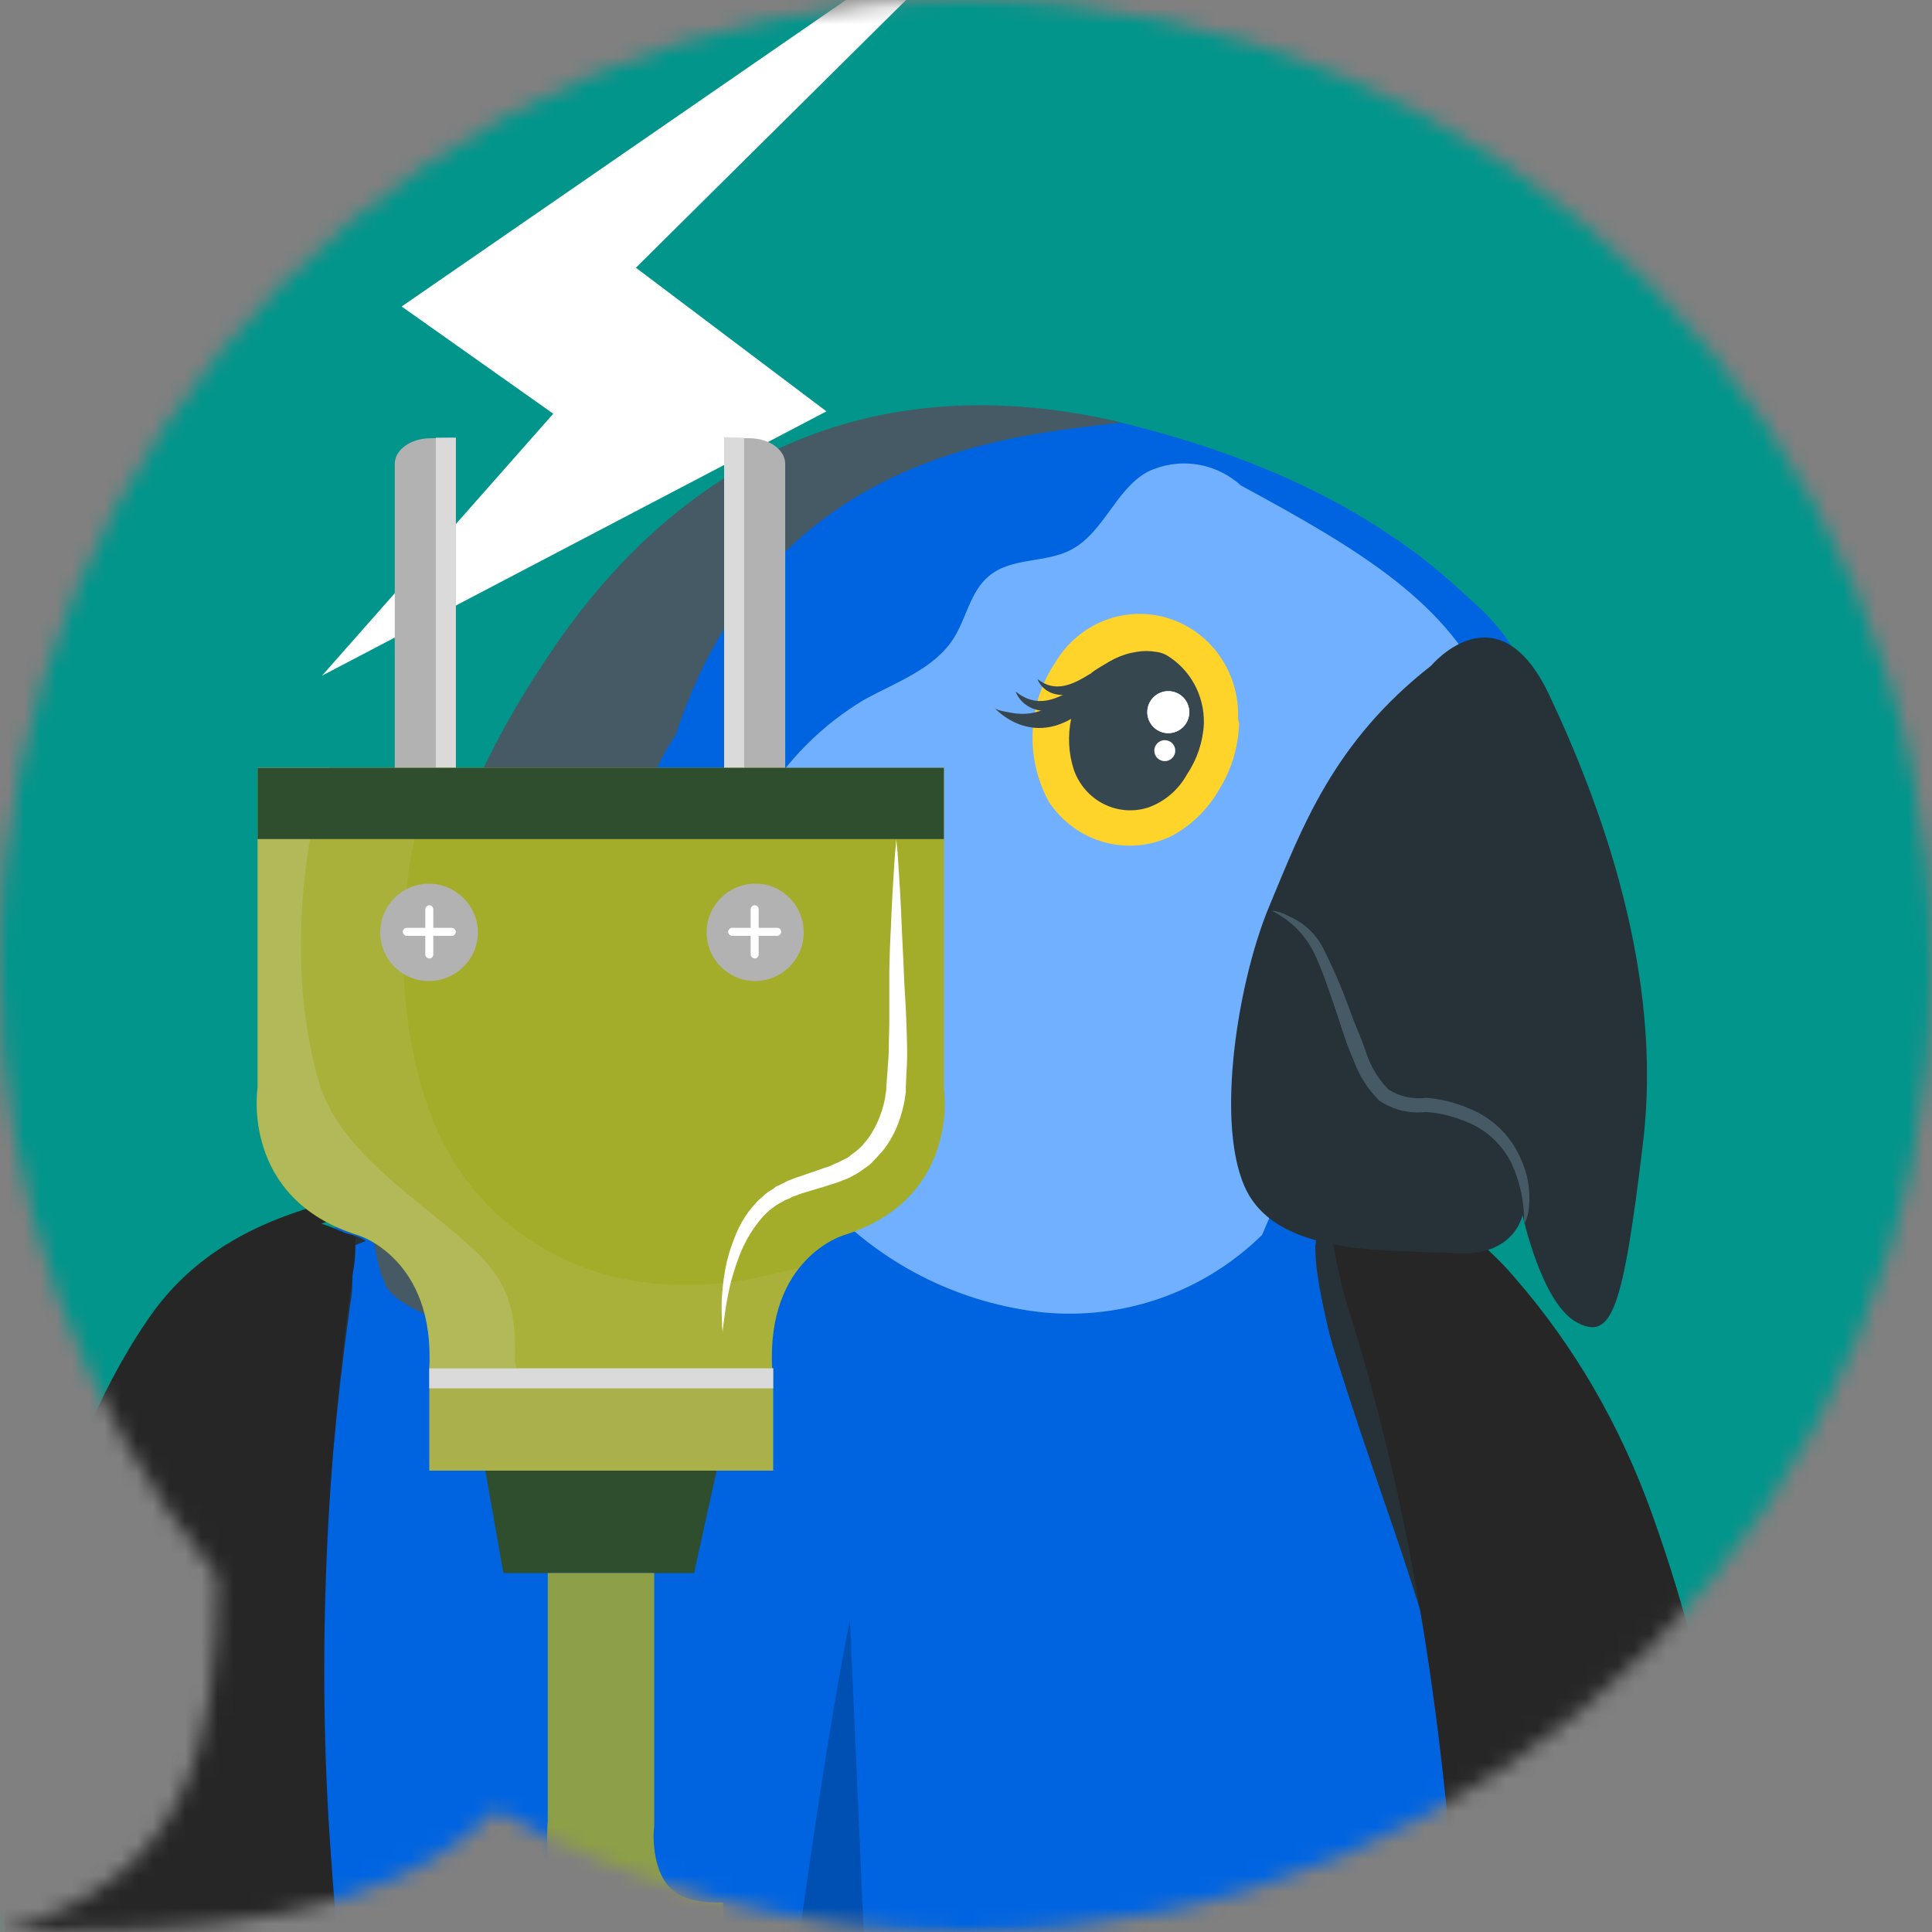
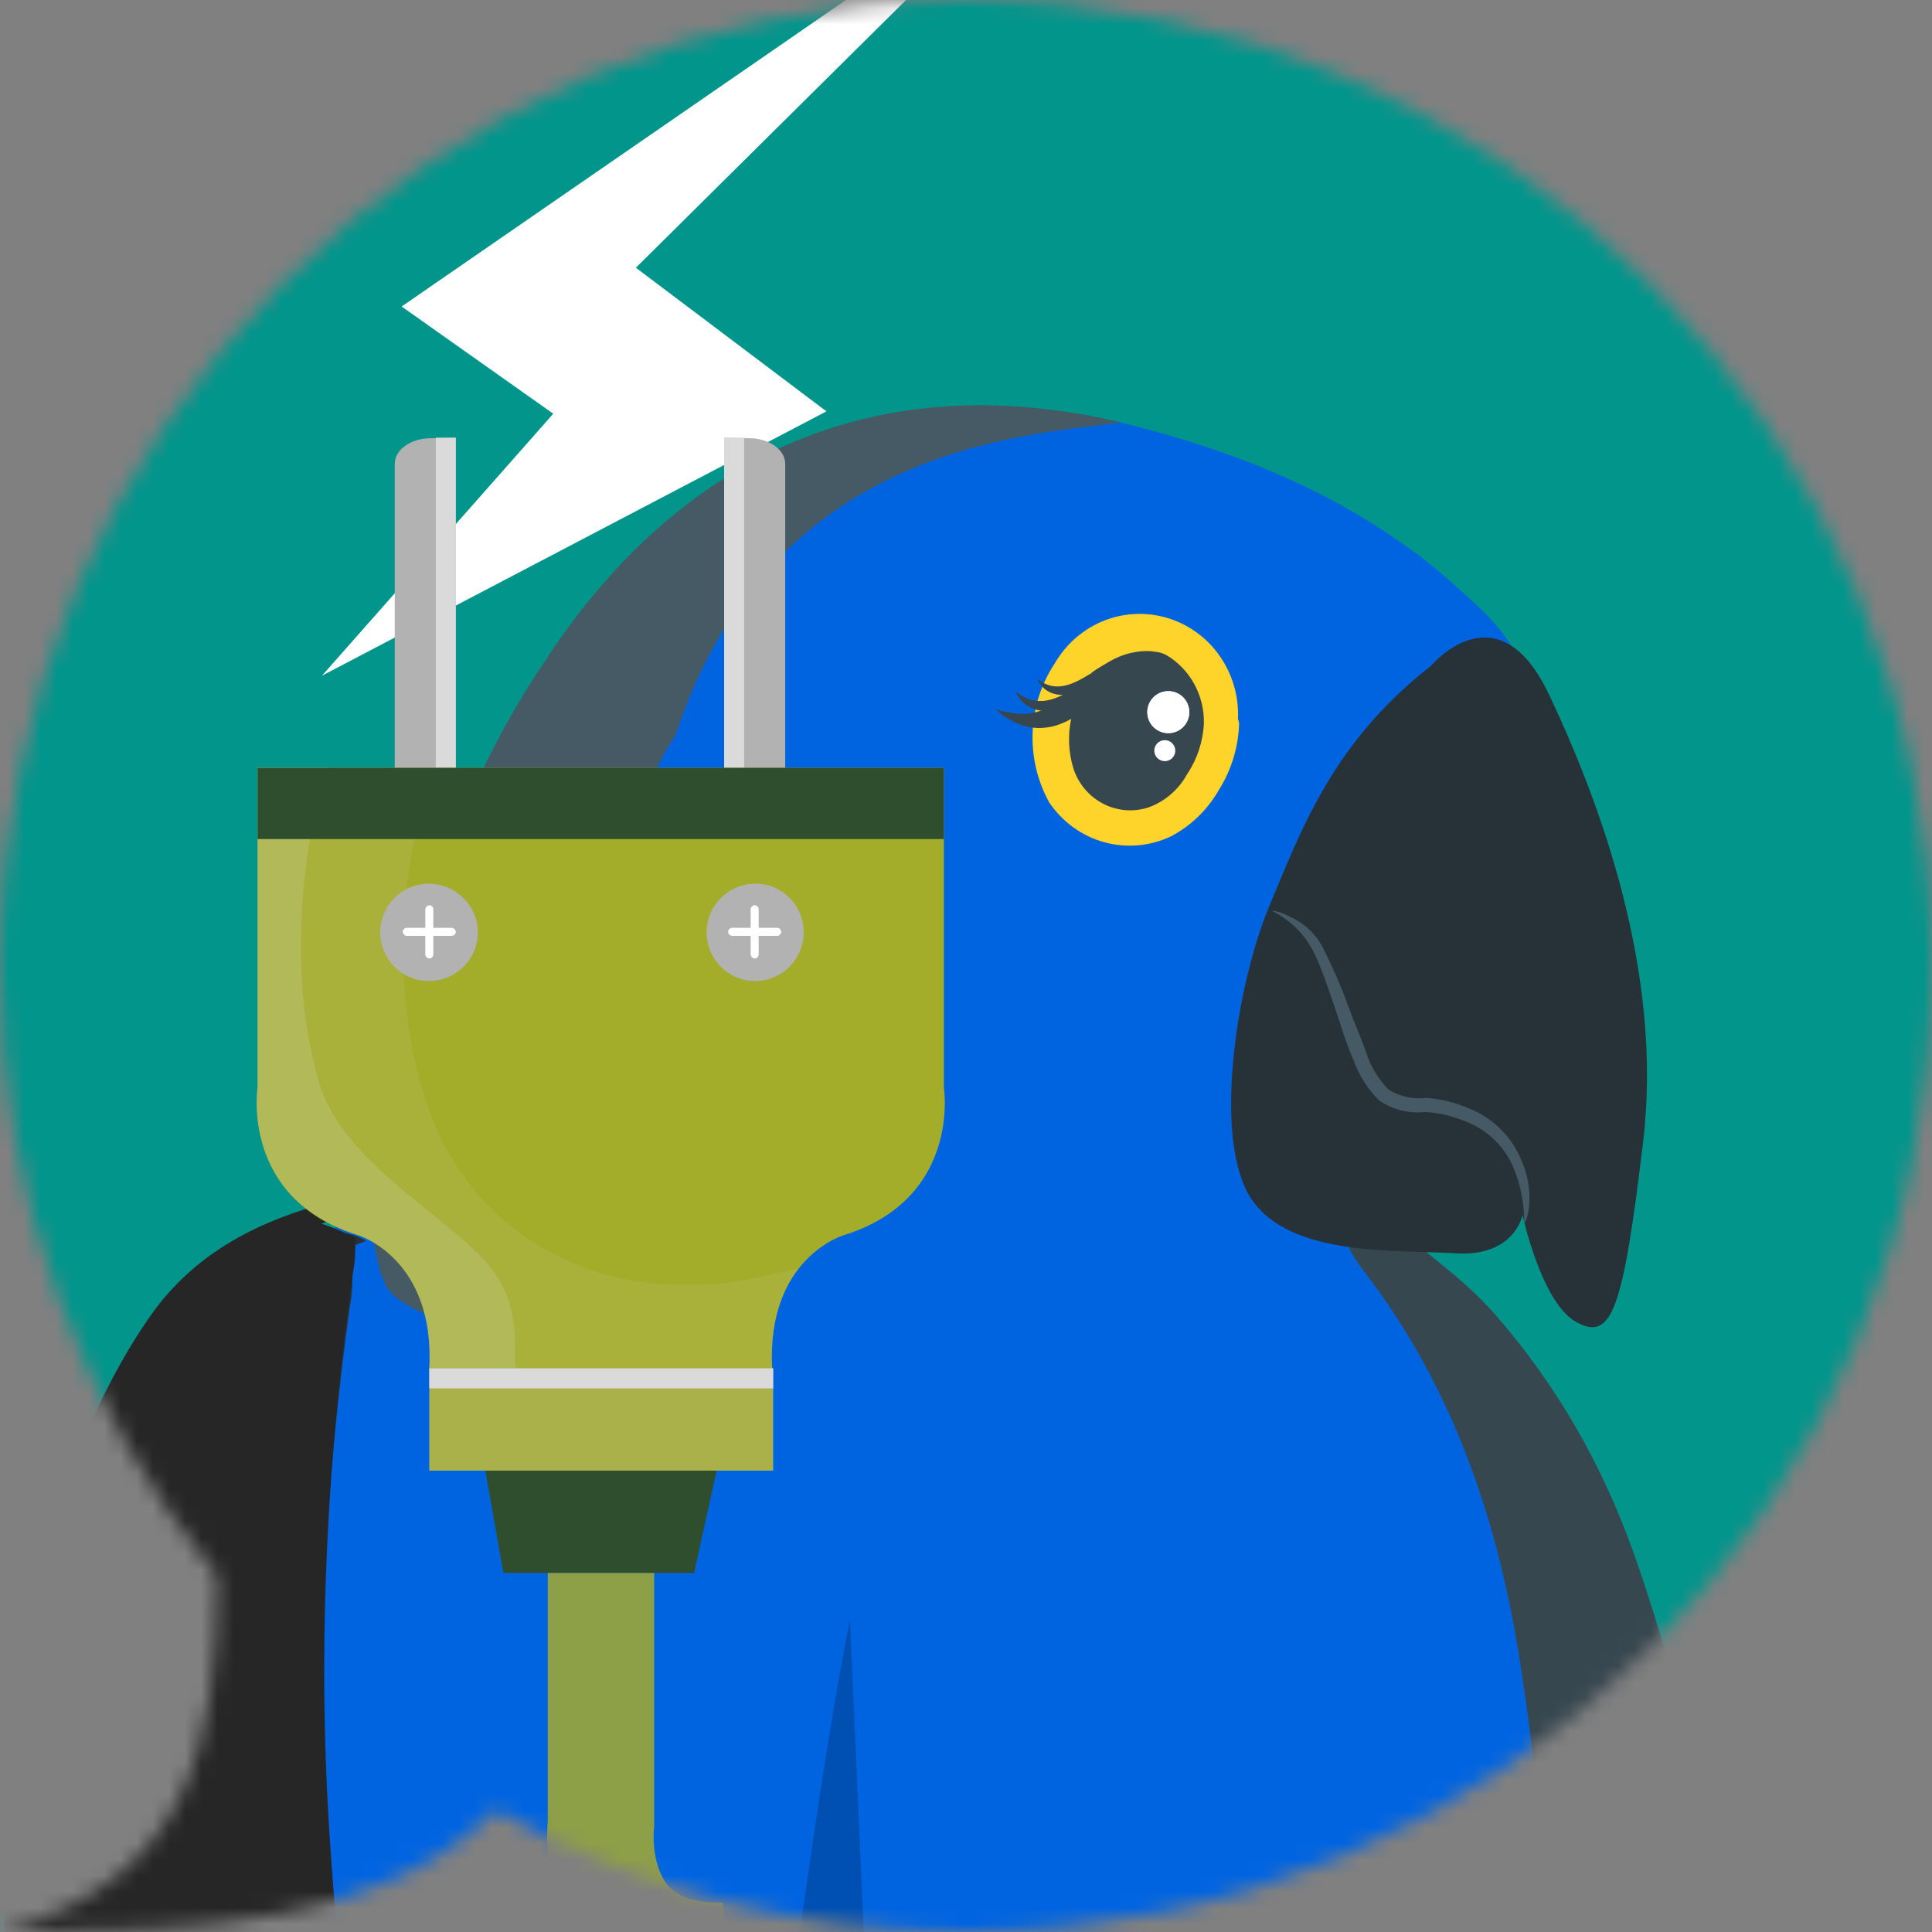
<svg xmlns="http://www.w3.org/2000/svg" width="120" height="120" viewBox="0 0 120 120" fill="none">
  <rect x="0" y="0" width="120" height="120" fill="#808080" stroke="none" />
  <mask id="mask0_1742_10889" style="mask-type:alpha" maskUnits="userSpaceOnUse" x="0" y="0" width="120" height="120">
    <path d="M60 0C93.137 0 120 26.863 120 60C120 93.137 93.137 120 60 120C49.398 120 39.439 117.25 30.796 112.425C23.655 119.54 12.46 119.996 0.01 119.996C11.84 116.826 13.456 108.163 13.497 97.916C5.06 87.581 0 74.382 0 60C0 26.863 26.863 0 60 0Z" fill="#D9D9D9" />
  </mask>
  <g mask="url(#mask0_1742_10889)">
    <g clip-path="url(#clip0_1742_10889)">
      <rect width="120" height="120" fill="#01958B" />
      <path d="M64.833 -8.483L24.947 19.037L34.364 25.697L20 41.967L51.331 25.55L39.496 16.629L64.833 -8.483Z" fill="white" />
      <path d="M22.727 77.075C21.756 77.493 20.924 77.633 19.815 78.051C20.647 78.33 21.202 78.609 21.895 78.887C21.895 79.584 21.895 80.281 21.756 80.978C20.093 92.827 19.538 104.815 20.37 116.663C21.756 137.154 25.638 157.088 34.094 175.906C35.896 179.949 37.698 183.852 39.5 187.894C42.689 195.143 44.352 202.67 44.075 210.616C43.937 216.331 43.659 221.907 43.382 227.622C43.105 235.289 43.243 242.955 44.768 250.483C44.907 251.319 45.045 252.016 45.184 252.852C45.323 253.689 45.045 254.246 44.352 254.664C42.689 255.78 41.996 255.78 40.748 254.107C34.094 245.464 28.688 236.125 24.945 225.81C23.281 221.07 21.895 216.191 20.37 211.452C17.043 200.858 13.716 190.403 10.527 179.809C6.369 166.149 3.18 152.349 1.655 138.27C0.823 130.464 0.13 122.657 0.546 114.712C0.962 106.627 2.21 98.821 5.26 91.294C6.369 88.784 7.616 86.275 9.141 84.045C11.636 80.281 15.241 78.19 19.538 76.936C20.647 76.518 21.617 76.378 22.727 77.075Z" fill="#37474F" />
      <path d="M107.289 134.506C107.566 145.1 105.626 156.251 103.408 167.403C100.635 181.9 96.06 195.839 91.347 209.779C87.743 220.373 84 230.967 79.702 241.282C79.148 242.676 78.455 243.512 76.93 243.512C75.959 243.512 75.405 243.094 75.266 242.258C75.128 241.561 74.989 240.864 74.85 240.167C73.464 230.967 72.494 221.628 72.91 212.288C73.187 206.015 74.019 200.021 76.098 194.027C78.039 188.73 79.98 183.433 81.92 178.276C85.941 168.239 88.297 157.645 89.129 146.912C89.822 139.245 90.099 131.439 89.683 123.772C88.852 110.251 87.05 97.008 83.029 84.045C82.614 82.79 82.336 81.396 82.059 80.002C81.92 79.166 81.782 78.329 81.782 77.354C81.92 75.681 82.891 74.984 84.416 75.402C85.386 75.681 86.356 75.96 87.188 76.657C89.268 78.329 91.347 79.863 93.011 81.814C96.754 86.136 99.526 91.014 101.467 96.451C105.764 108.578 107.566 120.984 107.289 134.506Z" fill="#37474F" />
      <path d="M34.094 197.233C32.985 195.839 31.876 194.585 30.906 193.191C25.777 185.385 22.311 176.742 19.4 167.821C15.795 156.391 12.746 144.821 10.805 132.972C9.003 121.403 8.31 109.833 9.834 98.124C10.805 90.875 13.3 84.324 18.152 78.748C19.122 77.633 20.232 76.657 21.34 75.82C22.311 75.124 22.588 74.427 22.727 73.311C24.252 62.299 27.44 51.845 33.124 42.366C40.887 29.681 54.334 22.432 69.999 26.335C76.098 27.869 81.921 30.099 87.05 33.723C88.713 34.838 90.238 36.232 91.763 37.626C94.674 40.275 95.922 43.76 96.061 47.802C96.199 49.893 95.367 51.705 94.397 53.378C93.011 55.608 91.347 57.699 89.822 59.79C86.772 63.972 84.555 68.433 83.445 73.59C83.03 75.542 83.307 77.075 84.555 78.748C90.1 85.857 93.011 94.221 94.397 103.142C95.645 111.087 96.338 119.172 96.199 127.257C96.061 135.76 96.199 144.124 95.506 152.627C94.397 165.033 91.209 177.021 85.248 188.033C81.921 194.167 80.257 200.718 79.564 207.549C78.316 218.421 78.316 229.294 78.178 240.306C78.039 249.367 77.623 258.288 77.069 267.349C76.653 274.876 76.098 282.404 75.682 290.07C75.128 299.967 74.157 310.004 72.494 319.762C71.385 326.034 71.385 332.168 71.939 338.44C72.494 344.434 73.048 350.289 73.326 356.283C73.464 358.932 73.048 361.441 72.632 364.089C72.355 365.762 71.246 366.877 69.583 367.574C67.781 368.271 66.81 368.132 65.84 366.459C64.869 364.647 64.038 362.695 63.483 360.604C62.374 356.144 61.404 351.544 60.433 346.944C59.74 343.598 59.047 340.113 58.354 336.628C57.799 334.119 57.245 331.471 56.413 329.101C51.839 316.695 48.789 303.731 46.155 290.767C43.521 277.804 41.164 264.701 38.946 251.737C37.144 241.282 35.758 230.828 35.203 220.373C34.926 212.427 34.51 204.9 34.094 197.233Z" fill="#0064E1" />
-       <path d="M44.735 58.584C44.851 55.509 45.732 52.511 47.297 49.867C48.863 47.223 51.062 45.017 53.695 43.45C55.684 42.355 58.002 41.561 59.224 39.66C60.029 38.401 60.261 36.739 61.421 35.782C62.839 34.586 64.981 34.996 66.57 34.122C68.558 33.053 69.297 30.41 71.26 29.313C72.202 28.856 73.258 28.692 74.293 28.841C75.329 28.991 76.296 29.447 77.073 30.152C84.406 34.121 90.179 37.532 92.534 43.45L78.392 76.7C76.606 78.455 74.46 79.794 72.105 80.626C69.75 81.457 67.242 81.76 64.758 81.513C59.761 80.972 55.105 78.703 51.584 75.093C49.382 72.958 47.638 70.392 46.461 67.553C45.283 64.713 44.696 61.661 44.735 58.584Z" fill="#71B0FF" />
      <path d="M76.023 44.752C76.032 43.612 75.73 42.494 75.154 41.527C74.578 40.56 73.751 39.784 72.769 39.29L72.212 39.145C71.287 38.989 70.34 39.073 69.454 39.391C68.567 39.708 67.769 40.249 67.13 40.965C65.932 42.366 65.307 44.203 65.39 46.081C65.38 47.285 65.7 48.466 66.312 49.485C66.641 50.006 67.069 50.451 67.569 50.792C68.069 51.134 68.63 51.364 69.219 51.47C70.527 51.758 71.891 51.511 73.03 50.778C73.922 50.066 74.653 49.157 75.171 48.115C75.688 47.073 75.979 45.925 76.023 44.752Z" fill="#37474F" />
      <circle cx="72.565" cy="44.233" r="1.304" fill="white" />
      <circle cx="72.565" cy="44.233" r="1.304" fill="white" />
      <circle cx="72.347" cy="46.624" r="0.652" fill="white" />
      <path d="M74.775 44.904C74.789 44.058 74.583 43.222 74.177 42.484C73.772 41.745 73.182 41.13 72.467 40.7C72.265 40.586 72.042 40.514 71.812 40.489C71.408 40.419 70.994 40.419 70.589 40.489C69.624 40.635 68.727 41.084 68.023 41.773C67.287 42.562 66.776 43.54 66.542 44.603C66.309 45.665 66.362 46.773 66.696 47.807C67.021 48.738 67.689 49.503 68.557 49.94C69.425 50.377 70.426 50.451 71.347 50.146C72.365 49.774 73.216 49.036 73.742 48.071C74.363 47.145 74.721 46.061 74.775 44.94C74.809 44.667 74.938 44.417 75.14 44.236C75.341 44.054 75.6 43.954 75.869 43.954C76.138 43.954 76.397 44.054 76.598 44.236C76.8 44.417 76.929 44.667 76.963 44.94C76.919 46.395 76.49 47.811 75.723 49.038C75.027 50.264 74.006 51.264 72.777 51.923C71.472 52.558 69.987 52.697 68.591 52.313C67.195 51.929 65.98 51.048 65.163 49.83C64.427 48.492 64.072 46.971 64.139 45.438C64.206 43.906 64.692 42.423 65.542 41.157C66.254 39.948 67.345 39.021 68.639 38.526C69.933 38.031 71.353 37.998 72.667 38.433C73.981 38.867 75.113 39.744 75.877 40.919C76.642 42.094 76.994 43.499 76.877 44.904C76.806 45.132 76.666 45.331 76.477 45.472C76.288 45.613 76.06 45.69 75.826 45.69C75.592 45.69 75.364 45.613 75.175 45.472C74.986 45.331 74.846 45.132 74.775 44.904Z" fill="#FED42B" />
-       <path d="M71.069 40.622C70.758 40.617 70.426 40.596 70.113 40.644C69.797 40.694 69.511 40.829 69.225 40.955C68.831 41.128 68.461 41.347 68.099 41.575C67.743 41.8 67.487 42.073 67.19 42.364C66.563 42.971 65.897 43.567 65.105 43.954C64.62 44.191 64.095 44.33 63.567 44.338C63.271 44.342 62.978 44.309 62.692 44.249C62.459 44.206 61.912 44.131 61.762 43.957C61.762 43.957 64.743 47.417 68.57 42.871C69.011 42.347 69.536 41.912 69.994 41.415C70.321 41.061 70.658 40.878 71.069 40.622Z" fill="#37474F" />
+       <path d="M71.069 40.622C70.758 40.617 70.426 40.596 70.113 40.644C69.797 40.694 69.511 40.829 69.225 40.955C68.831 41.128 68.461 41.347 68.099 41.575C67.743 41.8 67.487 42.073 67.19 42.364C66.563 42.971 65.897 43.567 65.105 43.954C64.62 44.191 64.095 44.33 63.567 44.338C63.271 44.342 62.978 44.309 62.692 44.249C62.459 44.206 61.912 44.131 61.762 43.957C61.762 43.957 64.743 47.417 68.57 42.871C70.321 41.061 70.658 40.878 71.069 40.622Z" fill="#37474F" />
      <path d="M66.95 42.631C65.624 43.455 64.439 44.033 63.081 42.951C63.081 42.951 63.963 45.746 68.545 42.864L66.95 42.631Z" fill="#37474F" />
      <path d="M67.712 41.853C66.63 42.526 65.547 43.056 64.438 42.174C64.438 42.174 65.157 44.455 68.896 42.102L67.712 41.853Z" fill="#37474F" />
      <path d="M22.727 77.075C21.756 77.493 20.924 77.633 19.815 78.051C20.647 78.33 21.202 78.609 21.895 78.887C21.895 79.584 21.895 80.281 21.756 80.978C20.093 92.827 19.538 104.815 20.37 116.663C21.038 122.117 22.889 134.074 24.945 138.27C27.09 142.65 16.299 184.653 20.497 211.848C21.972 216.463 23.327 221.202 24.945 225.81C22.736 222 21.325 217.212 20.497 211.848C20.455 211.716 20.412 211.584 20.37 211.452C17.043 200.858 13.716 190.403 10.527 179.809C6.369 166.149 3.18 152.349 1.655 138.27C0.823 130.464 0.13 122.657 0.546 114.712C0.962 106.627 2.21 98.821 5.26 91.294C6.369 88.784 7.616 86.275 9.141 84.045C11.636 80.281 15.241 78.19 19.538 76.936C20.647 76.518 21.617 76.378 22.727 77.075Z" fill="#263238" />
-       <path d="M103.323 167.474C105.541 156.323 107.482 145.171 107.205 134.577C107.482 121.056 105.68 108.65 101.382 96.522C99.442 91.086 96.669 86.207 92.926 81.886C91.263 79.934 89.183 78.401 87.104 76.728C86.272 76.031 85.302 75.753 84.331 75.474C82.806 75.056 81.836 75.753 81.697 77.425C81.697 78.401 81.836 79.237 81.975 80.074L81.975 80.074C82.252 81.468 82.529 82.862 82.945 84.116C86.965 97.08 90.431 103.406 91.263 116.928C91.263 134.577 83.638 137.433 82.945 145.1L91.263 209.85C95.976 195.911 100.551 181.971 103.323 167.474Z" fill="#263238" />
      <path d="M37.146 59.603C38.255 55.421 39.467 49.293 41.962 45.668C47.77 27.853 63.301 27.044 69.66 26.243C52.007 22.085 40.609 30.656 33.817 41.111C28.549 48.917 25.776 57.699 23.835 66.76C23.281 69.408 22.865 72.196 22.311 74.844C23.142 75.263 23.42 79.174 23.835 79.452C24.251 82.38 36.817 84.57 40.006 84.291C40.144 83.873 37.146 77.778 36.394 73.083C36.671 67.647 35.76 64.9 37.146 59.603Z" fill="#455A64" />
      <path d="M52.794 100.581C49.931 114.878 46.296 146.182 44.728 160.714C43.419 172.85 42.568 185.033 41.717 197.216C41.429 201.146 41.132 205.202 42.55 208.894C44.982 215.537 51.837 219.349 58.16 222.437L52.794 100.581Z" fill="black" fill-opacity="0.2" />
      <path d="M22.92 75.022C21.936 75.443 21.091 75.583 19.966 76.004C20.81 76.285 21.373 76.565 22.076 76.846C22.076 77.547 22.076 78.249 21.936 78.95C20.247 90.875 19.684 102.94 20.528 114.864C21.936 135.486 25.875 155.548 34.458 174.486C36.288 178.555 38.117 182.483 39.946 186.551C43.182 193.846 44.871 201.422 44.589 209.418C44.449 215.17 44.167 220.781 43.886 226.533C43.604 234.249 43.745 241.965 45.293 249.54C45.433 250.382 45.574 251.084 45.715 251.925C45.855 252.767 45.574 253.328 44.871 253.749C43.182 254.871 42.479 254.871 41.212 253.188C34.458 244.49 28.971 235.091 25.172 224.709C23.483 219.94 22.076 215.03 20.528 210.26C17.151 199.598 13.774 189.076 10.538 178.414C6.317 164.666 3.081 150.778 1.533 136.609C0.689 128.753 -0.015 120.896 0.407 112.9C0.83 104.763 2.096 96.907 5.191 89.332C6.317 86.806 7.583 84.281 9.131 82.037C11.664 78.249 15.322 76.145 19.684 74.882C20.81 74.461 21.795 74.321 22.92 75.022Z" fill="#262626" />
-       <path d="M108.534 132.392C108.817 143.078 106.839 154.326 104.579 165.574C101.755 180.197 97.093 194.257 92.291 208.318C88.619 219.004 84.805 229.689 80.426 240.094C79.861 241.5 79.155 242.344 77.601 242.344C76.613 242.344 76.048 241.922 75.906 241.078C75.765 240.375 75.624 239.672 75.483 238.969C74.07 229.689 73.082 220.269 73.505 210.849C73.788 204.521 74.635 198.475 76.754 192.429C78.731 187.087 80.709 181.744 82.686 176.541C86.782 166.418 89.184 155.732 90.031 144.905C90.737 137.172 91.02 129.298 90.596 121.565C89.749 107.927 87.912 94.569 83.816 81.493C83.392 80.228 83.11 78.822 82.828 77.416C82.686 76.572 82.545 75.728 82.545 74.744C82.686 73.057 83.675 72.354 85.229 72.776C86.217 73.057 87.206 73.338 88.054 74.041C90.172 75.728 92.291 77.275 93.986 79.244C97.8 83.602 100.625 88.523 102.602 94.007C106.981 106.239 108.817 118.753 108.534 132.392Z" fill="#262626" />
      <path d="M88.896 41.342C88.896 41.342 93.026 36.396 96.225 43.166C99.424 49.935 103.31 60.438 102.057 70.92C100.804 81.402 100.118 83.303 97.931 82.131C95.745 80.958 94.569 75.468 94.569 75.468C94.569 75.468 94.075 78.084 90.392 77.846C86.709 77.608 80.132 78.088 77.719 74.46C75.306 70.832 76.771 61.239 78.826 56.313C80.881 51.388 82.805 46.107 88.896 41.342Z" fill="#263238" />
      <path d="M79.022 56.591C80.202 57.168 81.147 58.14 81.693 59.341C82.2 60.424 82.649 61.832 83.182 63.394C83.433 64.18 83.704 65.031 84.073 65.851C84.409 66.795 84.952 67.65 85.661 68.355C86.507 68.931 87.529 69.184 88.544 69.067C89.355 69.121 90.151 69.302 90.905 69.606C92.201 70.069 93.269 71.018 93.886 72.255C94.429 73.444 94.695 74.742 94.665 76.05C94.665 76.05 94.895 75.704 94.968 74.976C95.07 73.95 94.895 72.914 94.462 71.979C94.155 71.265 93.71 70.619 93.153 70.08C92.596 69.54 91.938 69.118 91.217 68.837C90.381 68.478 89.493 68.258 88.587 68.187C87.765 68.296 86.931 68.111 86.231 67.665C85.639 67.052 85.184 66.318 84.899 65.512C84.632 64.677 84.279 63.906 83.974 63.12C83.493 61.733 82.923 60.378 82.269 59.065C81.831 58.109 81.058 57.349 80.099 56.93C79.427 56.569 79.028 56.553 79.022 56.591Z" fill="#455A64" />
      <g clip-path="url(#clip1_1742_10889)">
        <path d="M28.312 27.188C27.877 27.188 27.348 27.219 26.757 27.219C25.514 27.219 24.519 27.935 24.519 28.808V57.007C24.519 57.879 25.514 58.596 26.757 58.596C27.13 58.596 27.721 58.534 28.312 58.409V27.188Z" fill="#B2B2B2" />
        <path d="M27.068 27.188V58.565C27.41 58.534 27.846 58.471 28.312 58.378V27.188C27.939 27.188 27.535 27.188 27.068 27.188Z" fill="#DADADA" />
        <path d="M44.977 27.188C45.413 27.188 45.941 27.219 46.532 27.219C47.776 27.219 48.771 27.935 48.771 28.808V57.007C48.771 57.879 47.776 58.596 46.532 58.596C46.159 58.596 45.568 58.534 44.977 58.409V27.188Z" fill="#B2B2B2" />
        <path d="M46.221 27.188V58.565C45.879 58.534 45.444 58.471 44.977 58.378V27.188C45.351 27.188 45.755 27.188 46.221 27.188Z" fill="#DADADA" />
        <path d="M58.626 67.57V47.69H37.297H15.999V67.57C15.999 67.57 14.911 74.456 22.249 76.731C22.249 76.731 27.037 78.164 26.664 85.019H37.328H47.962C47.589 78.164 52.377 76.731 52.377 76.731C59.715 74.456 58.626 67.57 58.626 67.57Z" fill="#A4AD29" />
        <path d="M49.61 78.756C47.713 79.224 45.816 79.691 43.858 79.784C41.401 79.909 38.852 79.66 36.52 78.818C32.074 77.229 28.561 73.895 26.85 69.471C25.078 64.921 24.705 59.562 25.296 54.732C25.607 52.333 26.166 49.84 27.224 47.659H15.999V67.539C15.999 67.539 14.911 74.425 22.249 76.7C22.249 76.7 27.037 78.133 26.664 84.988H47.962C47.806 81.997 48.615 80.034 49.61 78.756Z" fill="#DADADA" fill-opacity="0.1" />
        <path d="M32.074 84.988C32.043 84.832 31.981 84.707 31.981 84.552C32.074 81.81 31.732 79.847 29.68 77.853C26.446 74.737 21.161 71.745 19.824 67.258C18.58 63.052 18.456 58.285 18.984 53.984C19.233 51.866 19.668 49.684 20.445 47.659H15.999V67.539C15.999 67.539 14.911 74.425 22.249 76.7C22.249 76.7 27.037 78.133 26.664 84.988H32.074Z" fill="#DADADA" fill-opacity="0.2" />
        <path d="M58.626 47.69H15.999V52.115H58.626V47.69Z" fill="#2F4E2D" />
-         <path d="M55.672 52.084C55.672 52.084 55.672 52.208 55.703 52.489C55.734 52.738 55.766 53.143 55.797 53.642C55.859 54.608 55.952 56.01 56.014 57.692C56.045 58.534 56.108 59.437 56.139 60.403C56.17 61.369 56.263 62.366 56.294 63.426C56.325 64.485 56.388 65.576 56.294 66.729C56.294 67.009 56.263 67.29 56.263 67.57V67.663V67.726V67.757V67.819L56.232 68.037C56.201 68.162 56.201 68.318 56.17 68.442C56.045 69.066 55.859 69.658 55.61 70.218C55.33 70.779 55.019 71.309 54.584 71.745C54.491 71.87 54.367 71.963 54.273 72.088L54.118 72.244L54.025 72.337L53.993 72.368L53.962 72.4H53.931L53.589 72.649C53.465 72.742 53.372 72.805 53.216 72.898C52.936 73.054 52.656 73.21 52.377 73.303L51.972 73.459L51.568 73.584C51.04 73.771 50.511 73.895 50.045 74.051C49.796 74.113 49.578 74.207 49.33 74.3C49.205 74.331 49.112 74.394 48.988 74.456L48.832 74.518L48.739 74.55L48.708 74.581H48.677C48.646 74.612 48.708 74.55 48.708 74.581C48.583 74.643 48.49 74.705 48.366 74.768L48.21 74.861C48.148 74.892 48.117 74.924 48.086 74.955C47.993 75.017 47.931 75.079 47.837 75.142C47.744 75.204 47.682 75.297 47.589 75.36C46.967 75.983 46.5 76.731 46.158 77.447C45.816 78.195 45.599 78.912 45.412 79.566C45.257 80.221 45.132 80.813 45.07 81.28C45.008 81.747 44.946 82.152 44.915 82.402C44.883 82.651 44.883 82.807 44.883 82.807C44.883 82.807 44.883 82.651 44.852 82.402C44.852 82.152 44.821 81.747 44.821 81.249C44.821 80.75 44.852 80.158 44.946 79.473C45.039 78.787 45.194 78.008 45.505 77.198C45.785 76.388 46.22 75.484 46.935 74.737C47.029 74.643 47.091 74.55 47.215 74.456C47.309 74.363 47.433 74.269 47.526 74.176C47.589 74.144 47.651 74.082 47.682 74.051L47.837 73.957C47.931 73.895 48.055 73.833 48.148 73.739L48.179 73.708H48.21L48.241 73.677L48.335 73.646L48.521 73.552C48.646 73.49 48.77 73.428 48.894 73.365C49.143 73.272 49.392 73.147 49.641 73.085C50.138 72.898 50.667 72.742 51.164 72.555L51.537 72.431L51.879 72.275C52.128 72.181 52.314 72.057 52.532 71.963C52.625 71.932 52.75 71.839 52.843 71.745L53.185 71.496L53.434 71.278C53.527 71.184 53.62 71.091 53.682 70.997C54.025 70.624 54.273 70.187 54.491 69.72C54.709 69.252 54.864 68.754 54.957 68.287C54.988 68.162 54.988 68.006 55.019 67.882L55.05 67.663V67.476C55.082 67.196 55.082 66.947 55.113 66.666C55.144 66.137 55.206 65.607 55.206 65.046C55.206 64.516 55.237 63.987 55.237 63.457C55.237 62.398 55.237 61.369 55.237 60.434C55.237 59.967 55.268 59.468 55.268 59.032C55.299 58.565 55.299 58.129 55.33 57.724C55.392 56.041 55.486 54.639 55.548 53.642C55.579 53.143 55.61 52.769 55.641 52.489C55.672 52.239 55.672 52.084 55.672 52.084Z" fill="white" />
        <path d="M29.68 57.911C29.68 59.593 28.312 60.933 26.633 60.933C24.954 60.933 23.617 59.562 23.617 57.911C23.617 56.228 24.985 54.888 26.633 54.888C28.281 54.888 29.68 56.228 29.68 57.911Z" fill="#B2B2B2" />
        <path d="M28.934 57.911C28.934 59.157 27.908 60.185 26.664 60.185C25.421 60.185 24.395 59.157 24.395 57.911C24.395 56.664 25.421 55.636 26.664 55.636C27.908 55.605 28.934 56.633 28.934 57.911Z" fill="#B2B2B2" />
        <path d="M28.064 57.63H26.913V56.477C26.913 56.322 26.789 56.228 26.665 56.228C26.54 56.228 26.416 56.353 26.416 56.477V57.63H25.265C25.11 57.63 25.017 57.755 25.017 57.88C25.017 58.004 25.141 58.129 25.265 58.129H26.416V59.282C26.416 59.406 26.54 59.531 26.665 59.531C26.82 59.531 26.913 59.406 26.913 59.282V58.129H28.064C28.188 58.129 28.312 58.004 28.312 57.88C28.312 57.755 28.188 57.63 28.064 57.63Z" fill="white" />
        <path d="M49.92 57.91C49.92 59.593 48.553 60.933 46.905 60.933C45.226 60.933 43.889 59.562 43.889 57.91C43.889 56.228 45.257 54.888 46.905 54.888C48.553 54.857 49.92 56.228 49.92 57.91Z" fill="#B2B2B2" />
        <path d="M49.143 57.911C49.143 59.157 48.117 60.185 46.873 60.185C45.63 60.185 44.603 59.157 44.603 57.911C44.603 56.664 45.63 55.636 46.873 55.636C48.148 55.605 49.143 56.633 49.143 57.911Z" fill="#B2B2B2" />
        <path d="M48.273 57.63H47.122V56.477C47.122 56.322 46.998 56.228 46.873 56.228C46.749 56.228 46.625 56.353 46.625 56.477V57.63H45.474C45.35 57.63 45.226 57.755 45.226 57.88C45.226 58.004 45.35 58.129 45.474 58.129H46.625V59.282C46.625 59.406 46.749 59.531 46.873 59.531C47.029 59.531 47.122 59.406 47.122 59.282V58.129H48.273C48.397 58.129 48.521 58.004 48.521 57.88C48.521 57.755 48.428 57.63 48.273 57.63Z" fill="white" />
        <path d="M48.024 84.988H26.664V91.344H48.024V84.988Z" fill="#AAB14B" />
        <path d="M48.024 84.988H26.664V86.234H48.024V84.988Z" fill="#DADADA" />
        <path d="M30.145 91.344L31.265 97.701H43.111L44.51 91.344H30.145Z" fill="#2F4E2D" />
        <path d="M37.328 97.701V113.249C37.328 113.249 36.302 121.724 45.008 121.475" stroke="#8D9F47" stroke-width="6.613" stroke-miterlimit="10" />
      </g>
    </g>
  </g>
  <defs>
    <clipPath id="clip0_1742_10889">
      <rect width="120" height="120" fill="white" />
    </clipPath>
    <clipPath id="clip1_1742_10889">
      <rect width="55.312" height="96.562" fill="white" transform="translate(15.938 27.188)" />
    </clipPath>
  </defs>
</svg>